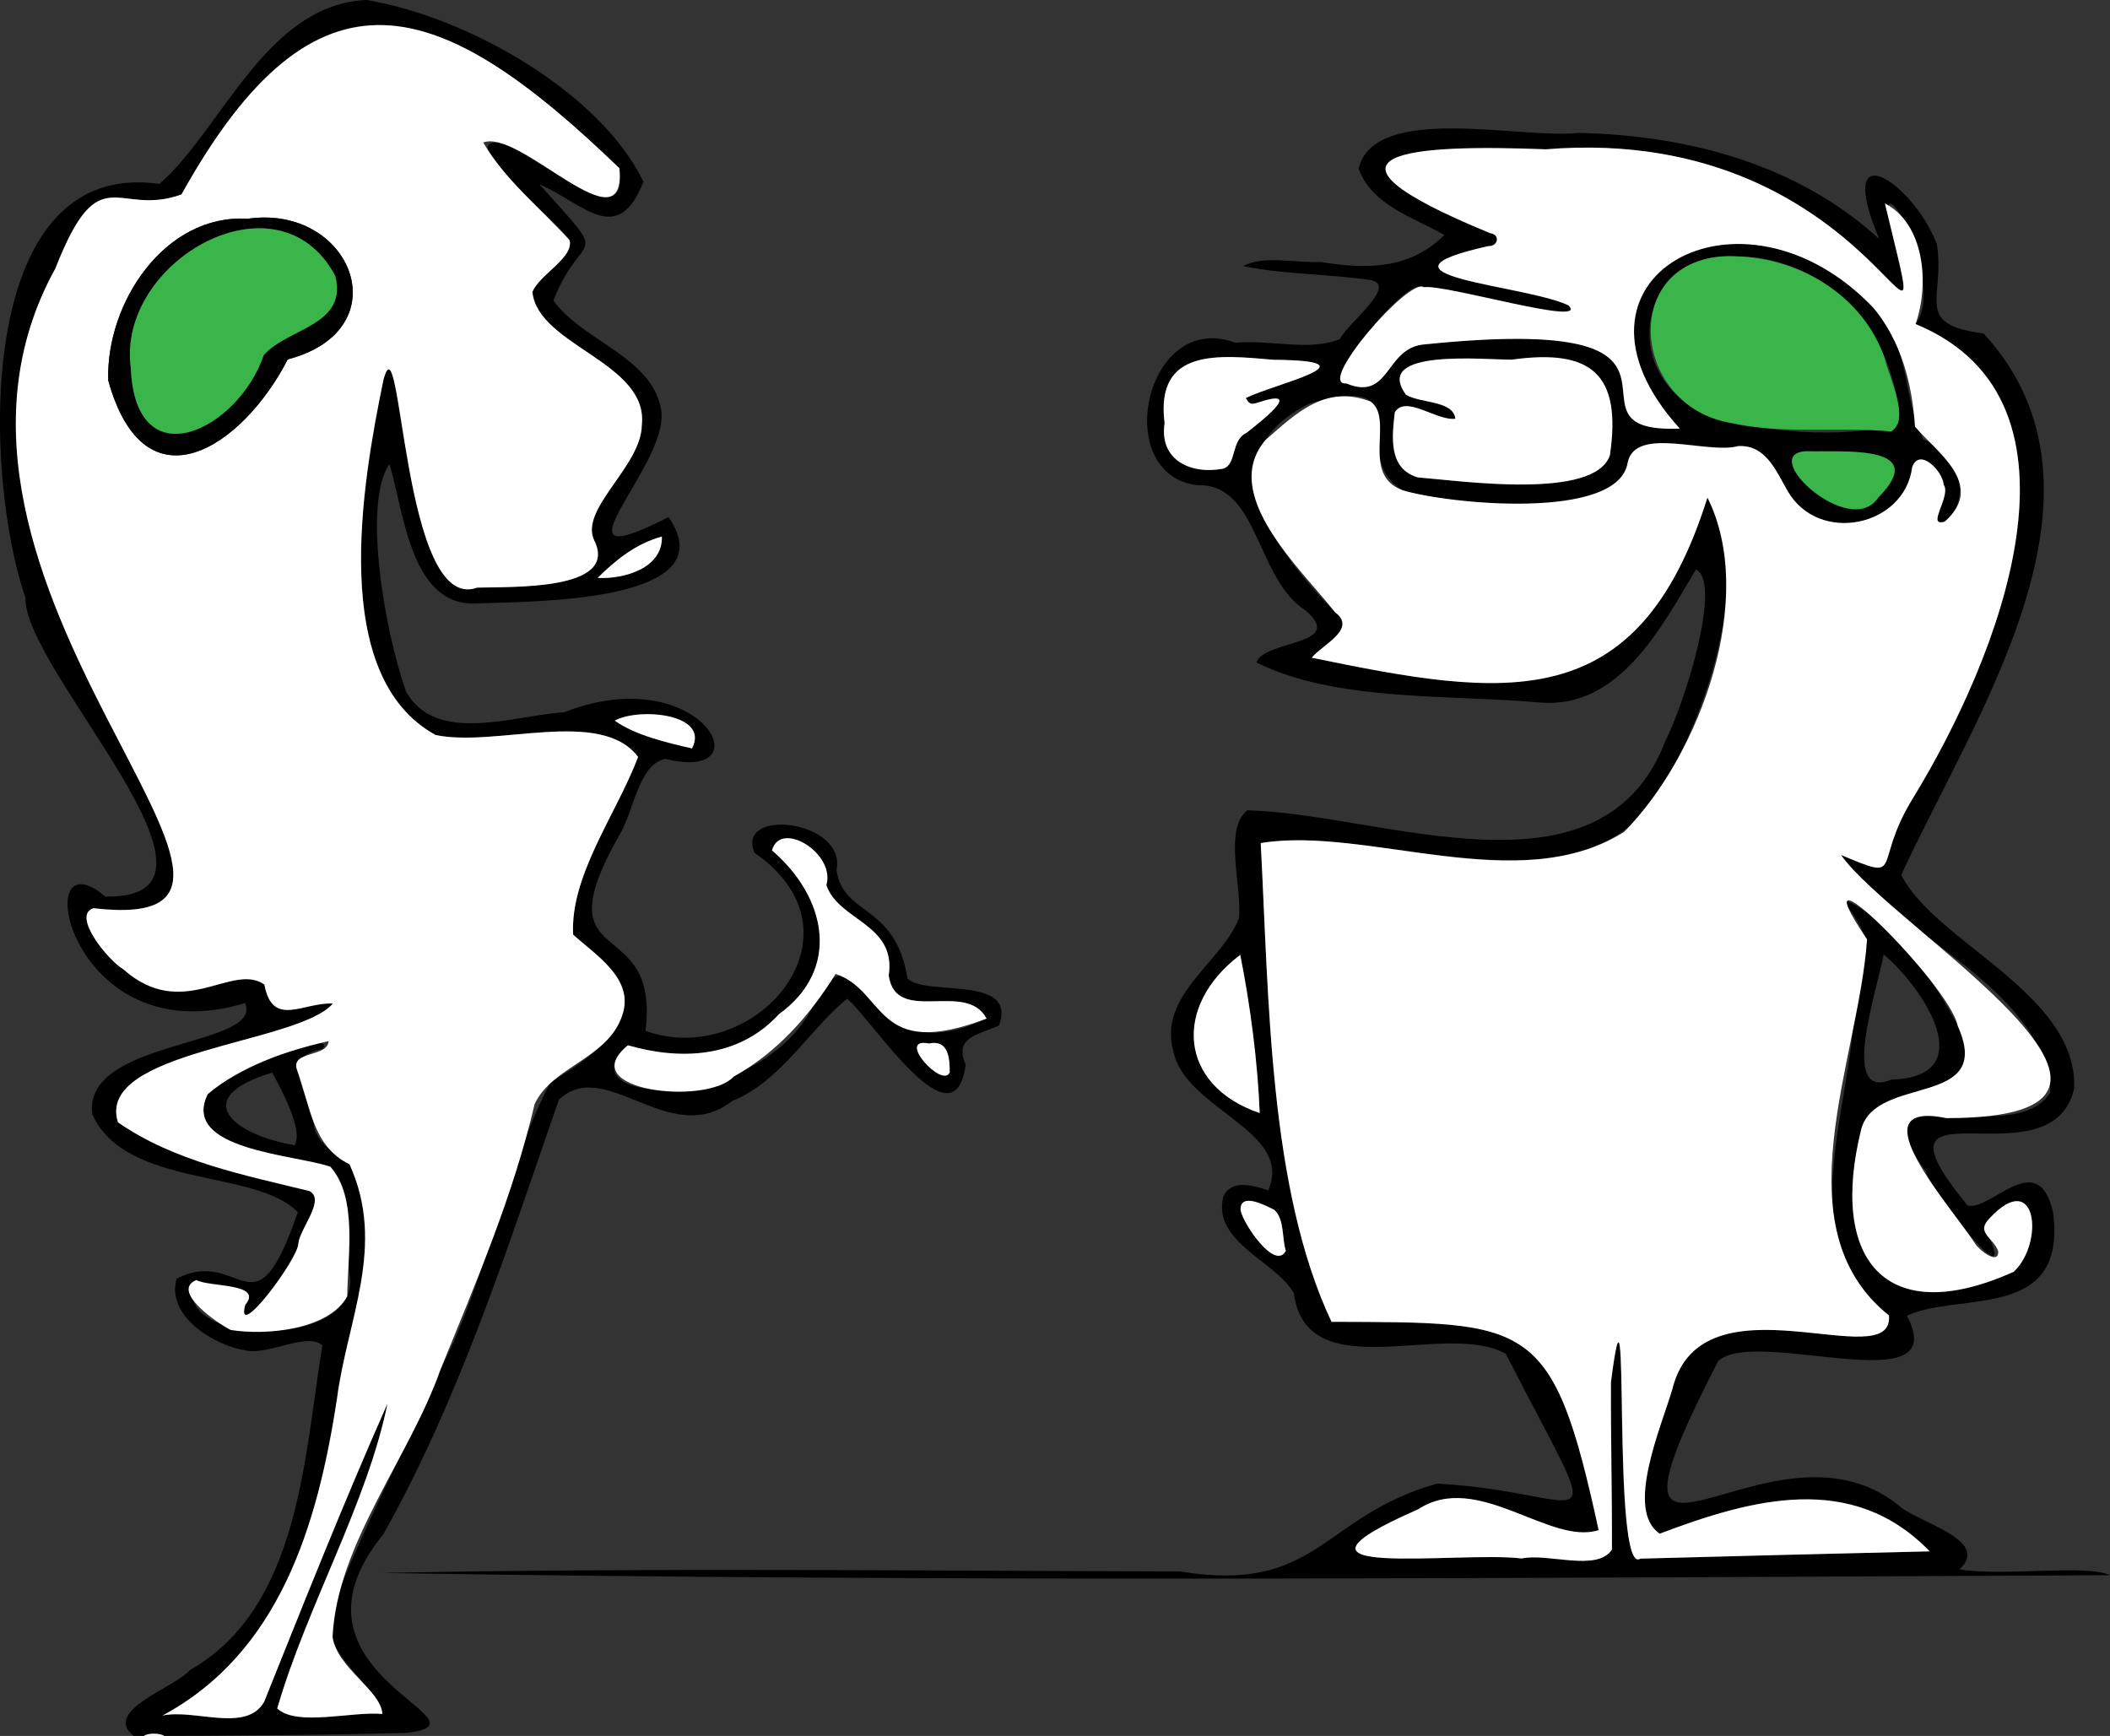
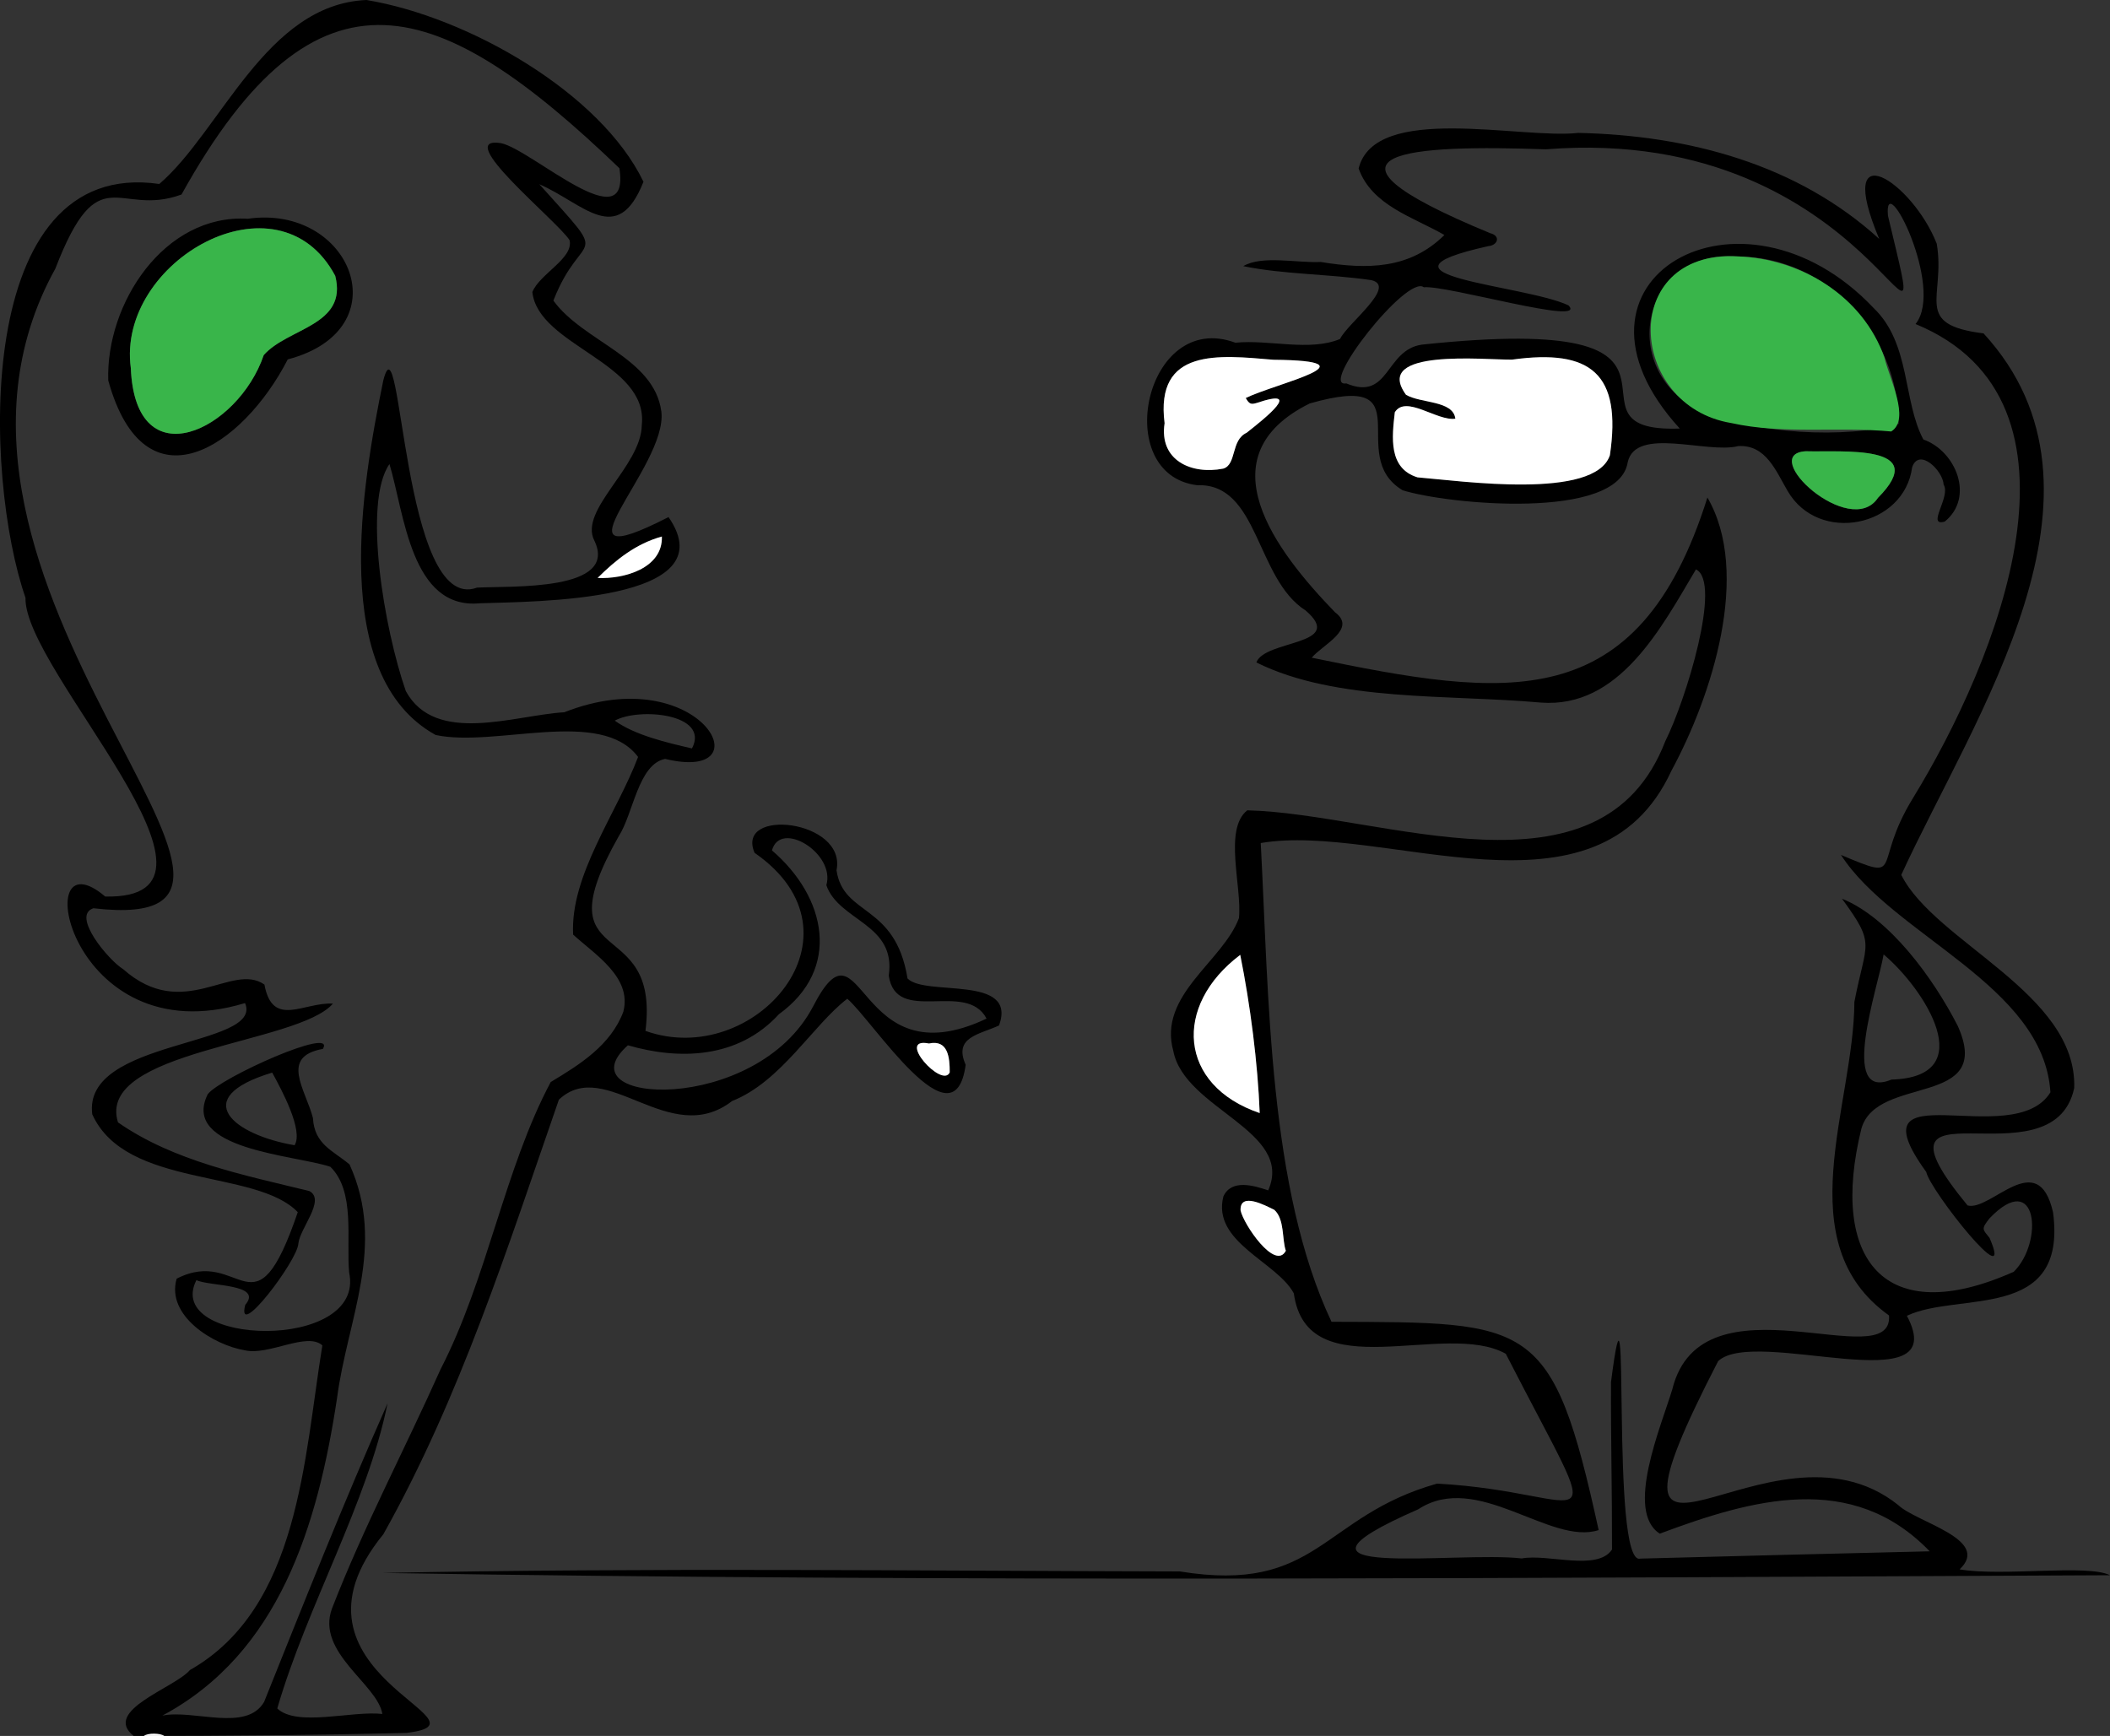
<svg xmlns="http://www.w3.org/2000/svg" id="Layer_1" data-name="Layer 1" viewBox="0 0 694.55 571.46">
  <rect x="0" y="0" width="694.55" height="571.46" fill="#333333" stroke="none" />
  <defs>
    <style> .cls-1, .cls-2, .cls-3 { stroke-width: 0px; } .cls-2 { fill: #fff; } .cls-3 { fill: #39b54a; } </style>
  </defs>
  <path class="cls-1" d="m44,571.46c-10.51-8.33,13.6-15.85,18.51-21.69,36.08-20.47,37.55-69.86,43.6-106.87-4.99-4.58-17.65,3.41-25.43,1.62-10.27-1.67-26.12-11.33-22.53-23.59,21.31-10.95,25.38,20.63,39.87-21.9-13.73-14.36-56.59-7.71-67.65-32.21-3.26-24.93,56.57-22.03,50.29-36.62-58.1,17.66-71.68-56.93-46.03-35.07,49.82,1.12-26.9-74.4-26.24-98.36C-5.36,157.38-9.12,51.67,52.44,60.56,72.72,43.16,87.52,1.41,120.63,0c33.52,5.56,77.11,30.59,91.18,59.84-8.62,21.73-19.73,7.14-34.28.8,24.46,27.26,14.2,13.84,4.63,38.31,9.78,13.55,33.11,18.71,35.53,36.47,2.37,18.25-39.25,56.1,2.37,34.8,19.42,28.11-44.42,27.76-62.09,28.37-22.7,2.19-24.86-29.55-29.77-45.83-8.83,12.69-1.75,54.26,5.39,74.76,9.79,17.87,35.8,7.9,52.15,6.95,44.84-17.62,66.7,23.49,33.19,15.35-8.88,1.79-10.47,18.09-15.27,25.48-25.8,45.63,13.78,24.41,8.81,64.06,35.81,12.78,74.69-31.78,35.92-58.61-6.45-15,30.36-10.92,26.97,5.74,2.23,15.27,19.33,10.76,23.37,35.61,5.84,6.07,36.26-1.41,30.13,15.47-6.58,3.04-15.06,3.8-10.99,12.95-3.74,27.71-30.51-14.45-38.96-21.74-11.17,8.49-21.82,27.34-37.91,33.66-20.64,15.99-41.61-14.95-57.03-.44-16.77,48.31-32.48,97.94-57.77,143.04-37.54,45.99,38.75,61.71,7.6,65.42-29.91.73-60.64,1-89.82.99Zm83.57-109.48c-6.64,32.71-26.54,66.81-36.3,100.43,6.48,6.16,24.49.69,34.59,1.81-1.56-9.81-21.93-20.22-16.58-34.71,10.43-26.89,24-52.46,35.76-78.79,15.45-29.99,20.98-65.87,36.25-94.53,9.59-5.75,19.78-12.14,23.89-23.13,2.94-11.33-9.3-18.81-16.52-25.39-1.04-19.51,14.35-39.91,21.38-58.49-12.28-16.38-46.92-3-66.64-7.23-35.27-19.48-24.24-82.44-17.24-116.67,6.07-23.79,6.17,77.3,30.85,68.16,11.14-.6,46.87,1.33,38.59-15.57-5.06-10.07,15.5-24.42,15.66-37.93,2.3-20.62-34.15-26.09-36.02-43.82,2.48-6.06,13.64-11.06,12.25-17.06-4.15-6.46-39.03-34.57-22.54-31.93,10.19,2.17,42.74,32.6,38.94,8.24C145.13-1.04,104.55-16.73,59.75,64.03c-20.94,7.68-27.11-12.95-41.52,24.38-57.25,103.37,98.04,220.52,12.52,210.58-7.43,2.38,5.08,17.18,9.77,20.04,19.92,17.59,35.72-2.46,46.52,5.08,2.68,14.43,12.9,5.73,22.55,6.27-11.48,13.4-78.18,15.3-70.75,39.1,18.48,12.84,41.49,17.33,63.01,22.61,5.43,2.92-3.16,12.28-3.64,17.29-.26,5.6-20.57,32.34-17.49,20.19,6.05-7.04-11.83-6.05-16.07-8.17-11.05,21.74,55.84,23.74,50.28-2.49-1-10.97,2.08-26.72-6.18-34.81-11.63-3.92-49.37-5.61-40.38-23.88,4.03-5.42,42.48-22.64,37.92-14.93-14.26,2.54-5.74,13.3-3.29,22.69.48,8.73,6.44,10.66,12.05,15.33,12.16,26.67-.73,51-4.12,77.03-6.38,42.01-19.08,83.9-57.49,104.42,10.42-2.11,27.6,5.52,33.49-4.49,13.18-32.87,26.31-65.94,40.63-98.28Zm197.18-126.67c-6.75-12.78-29.78,2.34-32.2-14.16,2.53-17.12-16.41-17.87-20.54-29.75,3.09-10.47-15.15-21.66-17.9-11.45,18.01,15.44,22.84,39.06,2.29,53.92-13.5,14.75-32.94,15.09-49.71,10.23-22.03,19.61,42.23,23.22,61.01-12.89,16.62-32.12,13.51,24.76,57.06,4.1Zm-235.15,17.78c-27.79,8.4-12.61,20.53,7.37,23.91,2.97-4.84-4.21-18.14-7.37-23.91Zm112.76-115.86c6.61,4.76,17.13,7.25,25.42,9.14,5.99-11.45-17.49-13.54-25.42-9.14Zm15.51-60.61c-8.65,2.41-15.17,7.7-21.15,13.62,8.56.46,21.49-3.11,21.15-13.62Zm87.92,166.89c-11.13-2.25,4.46,15.03,6.83,9.49.02-4.8-.5-10.86-6.83-9.49Z" />
  <path class="cls-2" d="m47.36,571.46c1.27-1.03,5.39-.98,6.72,0-2.24,0-4.48,0-6.72,0Z" />
  <path class="cls-1" d="m618.57,78.61c-15.02-35.69,10.93-18.83,18.95,1.61,2.99,17.72-8.11,26.59,15.41,29.53,47.93,52.2-3.04,125.88-27.09,178.26,11.15,22.23,57.96,38.97,56.93,70.17-7.09,32.99-71.87-6.03-35.11,38.64,7.62,2.07,23.18-19.58,28.14,2.27,4.78,36.16-31.11,26-48.11,34.05,15.5,29.3-49.91,3.44-62.13,14.93-47.44,92.03,16.79,13.35,59.28,47.38,5.86,5.67,30.75,11.29,20.2,21.17,14.18,2.41,42.18-1.78,49.5,1.93-189.54.88-379.37,2.31-568.78-.75,87.5-1.77,175.07-.7,262.59-.5,45.66,7.44,46.53-18.14,84.69-28.91,52.36,2.85,56.98,24.28,22.62-42.74-19.91-11.2-65.42,11.71-69.77-19.88-5.55-10.41-27.04-16.8-23.19-31.91,2.67-5.83,10.08-3.58,14.76-2,8.63-19.68-27.51-26.67-31.24-45.87-5.11-18.42,16.22-29.38,21.6-43.74,1.07-10.29-5.13-29.27,2.74-35.5,44.22,1.02,116.4,32.25,137.59-22.72,6.79-13.53,18.76-52.48,10.1-56.59-11.39,19.18-25.23,45.84-51.1,43.84-30.11-2.72-67.38-.16-93.59-13.21,2.78-7.54,29.72-5.5,16.19-17.12-16.43-10.45-15.38-41.98-35.66-41.22-28.64-3.48-17.11-57.91,12.57-46.91,11.12-1.12,24.31,2.97,34.42-1.22,2.58-5.27,18.95-17.43,10.3-19.38-13.88-2.04-28.91-1.87-42.13-4.61,6.1-3.65,17.73-.99,25.51-1.37,15.32,2.51,29.31,2.39,40.69-8.88-10.15-5.88-23.86-9.65-28.23-21.89,5.33-21.69,53.55-9.57,72.31-11.72,36.44.79,72.18,10.4,99.04,34.89Zm-186.77,137.9c63.86,13.21,107.41,19.89,130.23-52.73,14.42,24.82,1.59,65.13-11.84,89.92-24.36,53.04-94.85,16.93-135.19,23.82,2.69,50.78,2.61,113.78,23.29,157.6,66.05.23,72.7-1.04,87.94,68.57-15.96,5.2-39.95-19.57-59.38-6.85-53.98,23.62,12.95,13.68,34.06,16.19,8.6-1.62,24.91,4.31,29.71-2.94.06-18.38-.41-36.72-.33-55.09,6.69-51.88-.46,61.16,9.69,58.08,31.72-.84,63.68-1.67,95.22-2.4-25.58-26.55-58.54-17.13-88.85-5.81-11.55-7.37.46-35.37,4.12-47.51,9.64-39.09,72.81-3.89,71.34-24.32-33.59-23.93-11.54-69.07-11.4-103.22,3.86-20.07,7.22-18.54-4.09-33.98,15.6,6.3,30.05,26.11,38.13,41.91,12.11,27.1-26.68,15.81-31.74,33.82-10.58,43.02,7.48,66.14,50.17,47.08,9.94-9.84,7.78-34.03-7.97-17.6-2.86,3.63-2.3,3.56.01,6.49,8.54,19.77-19.6-15.61-20.86-21.74-25.17-34.72,28.68-6.34,40.88-26.22-2.22-35.28-51.86-51.57-68.94-78.14,21.47,9.03,9.9,3.79,23.65-18.64,27.85-45.44,62.48-130.83.89-156.13,9.74-12.02-10.57-52.11-9.08-35.66,16.52,69.54-3.46-30.54-112.62-21.85-43.1-1.53-84.2.42-18.33,27.6,3.56.88,2.55,4-.61,4.27-43.81,9.76,12.24,12.73,26.41,19.51,6.57,6.9-40.18-6.76-47.63-5.97-5.51-4.36-34.88,33.17-25.52,31.65,14.3,5.97,12.72-11.06,24.91-12.77,105.05-11.12,40.72,29.19,84.86,27.63-44.68-48.97,20.21-85.83,63.84-39.65,12.19,11.7,9.56,30.55,16.35,43.25,10.74,3.8,16.91,19.04,7.04,27.02-6.24,1.81,2.13-8.31-.38-12.16-.18-4.54-8.05-12.32-10.35-5.75-2.58,19.71-30.8,25.46-41,7.83-3.86-6.58-7.13-15.29-16.25-14.77-10.3,2.63-33.73-6.61-36.39,5.33-3.03,19.31-59.44,13.84-74.09,9.21-19.29-11.57,7.7-39.5-30.58-28.57-35.03,17.36-11.26,48.51,8.32,68.73,7.44,5.52-4.23,10.77-7.65,14.96Zm140.1-132.11c-31.24-2.45-39.6,36.71-13.02,50.43,18.68,8.23,48.9,9.63,66.09,4.71-.03-29.22-23.26-54.98-53.08-55.14Zm-92.84,53.44c-6.06.87-16.26-7.95-19.92-2.13-.92,8.12-2.2,18.45,7.47,21.42,14.37,1.19,58.29,7.53,63.33-7.28,3.88-26.84-6.13-35.08-32.25-31.46-8.81.07-46.08-3.82-34.89,11.56,4.75,2.87,15.54,1.8,16.26,7.88Zm-69-6.82c9.66-4.76,43.84-12.27,9.1-12.6-17.94-1.52-39.01-4.03-35.82,20.91-1.85,12.19,8.76,17.03,19.29,14.94,4.49-1.27,2.49-9.4,7.7-11.78,6.11-4.81,18.99-15.09,3.36-9.84-1.94.58-2.48.37-3.63-1.63Zm-1.81,183.32c-22.27,16.77-20.33,43,6.41,52.08-.62-16.33-3.1-35.65-6.41-52.08Zm211.78-.15c-1.73,10.49-14.93,48.49,2.57,41.2,29.71-.87,10.76-30-2.57-41.2Zm-25.6-165.63c-16.11.85,14.57,29.12,23.74,15.32,17.69-17.81-11.99-14.97-23.74-15.32Zm-171.18,263.2c-1.32-3.74-.33-10.39-3.81-13.49-2.91-1.41-11.37-6-11.09.19.97,4.64,11.43,19.97,14.9,13.3Z" />
-   <path class="cls-2" d="m127.57,461.98c-14.33,32.34-27.45,65.41-40.63,98.27-5.92,10.34-23.03,2.15-33.48,4.51,38.43-20.66,51.08-62.31,57.48-104.43,3.39-26.01,16.29-50.35,4.12-77.03-12.25-6.01-12.82-18.99-17.32-31.16-2.15-6.3,10.14-4.04,10.43-9.42-13.72,3.15-28.81,8.14-39.8,17.48-9.02,18.4,28.77,19.81,40.37,23.88,9.08,10.46,5.68,29.24,5.56,42.68-6.19,11.02-26.54,12.93-38.34,11.06-4.4-2.16-19.93-12.91-11.32-16.44,4.12,2.42,22.22.87,16.08,8.17-3.44,12.81,17.53-15.27,17.48-20.18.46-4.84,9.09-14.55,3.64-17.3-21.53-5.27-44.53-9.77-63.01-22.61-7.54-23.72,59.36-25.77,70.74-39.1-9.62-.56-19.9,8.18-22.54-6.26-10.73-7.48-26.87,12.42-46.52-5.09-4.9-2.84-17.02-17.66-9.78-20.04,85.53,9.94-69.74-107.1-12.51-210.58,14.64-37.3,20.14-16.74,41.51-24.37C104.32-16.26,144.97-1.46,203.89,55.38c2.35,27.33-32.57-13.16-44.83-8.47,7.19,12.31,18.85,21.64,28.43,32.15,1.46,5.82-9.82,11.19-12.24,17.06,1.87,17.74,38.31,23.2,36.02,43.82-.16,13.59-20.59,27.52-15.68,37.93,8.36,16.73-27.52,15.22-38.58,15.58-24.79,8.99-24.76-92.11-30.84-68.17-7,34.06-18.05,97.33,17.22,116.68,19.73,4.18,54.39-9.13,66.66,7.22-7,18.56-22.44,38.99-21.39,58.49,7.24,6.58,19.46,14.07,16.52,25.39-4,15.29-23.32,17.63-29.2,30.42-7.06,30.16-19.27,58.62-30.94,87.25-10.27,29.25-34.04,57.31-35.57,88.12,1.42,10.26,16.04,17.64,16.39,25.37-10.09-.9-28.13,4.21-34.61-1.8,9.76-33.6,29.68-67.72,36.31-100.43ZM81.58,72.01c-27.52-1.65-46.76,27.92-45.95,53.23,12.07,43.46,44.23,21.96,59.09-6.94,37.54-9.86,20.9-51.2-13.14-46.3Z" />
-   <path class="cls-2" d="m324.75,335.31c-36.99,14.1-32.84-9.04-49.69-14.7-8.54,13.73-19.3,25.92-33.6,33.83-8.84,9.63-53.09,4.64-34.77-10.34,16.8,4.84,36.18,4.53,49.71-10.24,20.56-14.84,15.71-38.5-2.29-53.92,2.76-10.16,20.99.94,17.9,11.45,4.11,11.87,23.1,12.64,20.53,29.76,2.42,16.49,25.46,1.38,32.21,14.16Z" />
-   <path class="cls-2" d="m202.36,237.23c7.92-4.4,31.42-2.3,25.43,9.14-8.3-1.89-18.81-4.38-25.43-9.14Z" />
  <path class="cls-2" d="m217.87,176.62c.34,10.51-12.58,14.08-21.15,13.63,5.98-5.92,12.5-11.22,21.15-13.63Z" />
  <path class="cls-2" d="m305.79,343.51c6.33-1.37,6.85,4.69,6.83,9.49-2.36,5.55-17.96-11.74-6.83-9.49Z" />
-   <path class="cls-2" d="m431.8,216.5c3.35-4.21,15.13-9.43,7.65-14.96-11.15-14.23-38.24-38.81-22.85-56.72,10.49-9.17,19.78-18.23,34.55-12.65,7.94,5.67-3.55,24.12,10.57,29.21,14.31,4.42,71.18,10.35,74.09-9.19,2.65-12.13,26.08-2.52,36.38-5.34,9.11-.48,12.39,8.17,16.25,14.78,10.16,17.71,38.47,11.79,41-7.83,2.38-6.67,10.08,1.34,10.35,5.75,2.64,3.69-6.01,14.15.37,12.16,13.76-12.16-2.95-23.06-9.81-31.29-.88-13.96-4.53-28-13.59-38.99-43.55-45.95-108.57-9.67-63.83,39.65-44.31,1.86,20.75-38.64-84.87-27.62-12.15,1.72-10.66,18.66-24.9,12.76-10.15.62,20.89-35.15,25.51-31.66,6.64-1.21,55,13.3,47.64,5.97-14.19-6.82-70.21-9.73-26.41-19.51,3.3.16,4.03-3.82.61-4.27-65.31-26.81-25.32-29.31,18.34-27.6,110.48-9.03,130.13,94.99,111.6,17.81,12.86,6.6,14.83,26.15,10.1,39.71,61.57,25.38,26.97,110.63-.89,156.13-13.74,22.35-2.16,27.69-23.65,18.64,16.6,23.96,122.19,86.66,34.67,86.64-30.56-6.31,2.1,29.74,9.39,41.19,1.31,2.2,7.85,7.37,7.69,2.66-1.52-4.52-7.58-6.09-2.84-10.89,15.53-16.71,18.13,8.06,7.96,17.6-42.38,19.08-60.9-4.17-50.17-47.08,5.07-17.94,43.88-6.74,31.73-33.82-2.6-13.67-54.63-64.96-29.86-28.52-2.66,39.63-28.95,94.81,7.21,123.81,1.76,20.51-61.78-14.79-71.32,24.33-3.67,12.5-15.68,39.83-4.13,47.51,30.28-11.44,63.32-20.57,88.85,5.82-31.54.72-63.5,1.56-95.22,2.4-9.73,6.68-3.09-109.4-9.7-58.08-.08,18.36.4,36.71.33,55.08-4.84,7.5-21.06,1.05-29.7,2.94-20.93-2.54-88.31,7.53-34.06-16.19,19.45-12.78,43.4,12.09,59.38,6.86-15.12-69.83-22.4-68.32-87.92-68.57-20.7-43.85-20.58-106.81-23.31-157.6,34.96-5.77,84.91,18.25,119.64-3.69,25.52-25.99,43.69-77.34,27.41-110.05-22.81,72.73-66.6,65.86-130.24,52.72Z" />
  <path class="cls-3" d="m571.89,84.4c20.99.7,41.35,13.13,48.42,33.32,1.46,6.57,8.71,20.29,2.22,24.32-17.46-1.64-35.45,1.04-52.62-2.77-34.28-5.64-37.18-56.97,1.98-54.87Z" />
  <path class="cls-2" d="m479.06,137.83c-.73-6.08-11.49-5-16.25-7.88-11.19-15.41,26.06-11.44,34.88-11.56,26.05-3.62,36.19,4.63,32.24,31.46-4.92,14.83-49.01,8.45-63.33,7.29-9.66-2.99-8.4-13.3-7.47-21.43,3.64-5.83,13.88,2.99,19.92,2.12Z" />
  <path class="cls-2" d="m410.06,131.01c1.15,2,1.69,2.21,3.63,1.63,15.63-5.26,2.76,5.04-3.36,9.84-5.21,2.39-3.2,10.49-7.69,11.79-10.51,2.06-21.16-2.75-19.29-14.95-3.17-24.92,17.87-22.42,35.82-20.89,34.71.32.58,7.83-9.1,12.59Z" />
  <path class="cls-2" d="m408.25,314.33c3.31,16.42,5.79,35.76,6.41,52.08-26.76-9.09-28.67-35.31-6.41-52.08Z" />
  <path class="cls-3" d="m594.44,148.54c11.74.35,41.43-2.48,23.74,15.33-9.18,13.79-39.83-14.46-23.74-15.33Z" />
  <path class="cls-2" d="m423.26,411.74c-3.48,6.68-13.92-8.65-14.9-13.29-.28-6.21,8.18-1.6,11.09-.2,3.48,3.1,2.49,9.75,3.82,13.49Z" />
  <path class="cls-1" d="m81.58,72.01c34.03-4.88,50.69,36.43,13.14,46.3-14.83,28.87-47.05,50.41-59.09,6.93-.81-25.31,18.44-54.89,45.95-53.23Zm-38.53,49.14c1.54,37.01,35.36,20.49,43.76-4.26,7.93-9.01,27.74-9.64,23.53-26.09-18.75-35.2-72.07-4.86-67.28,30.35Z" />
  <path class="cls-3" d="m43.06,121.15c-4.79-35.2,48.55-65.55,67.29-30.35,4.19,16.46-15.59,17.07-23.53,26.09-8.39,24.72-42.24,41.28-43.76,4.25Z" />
</svg>